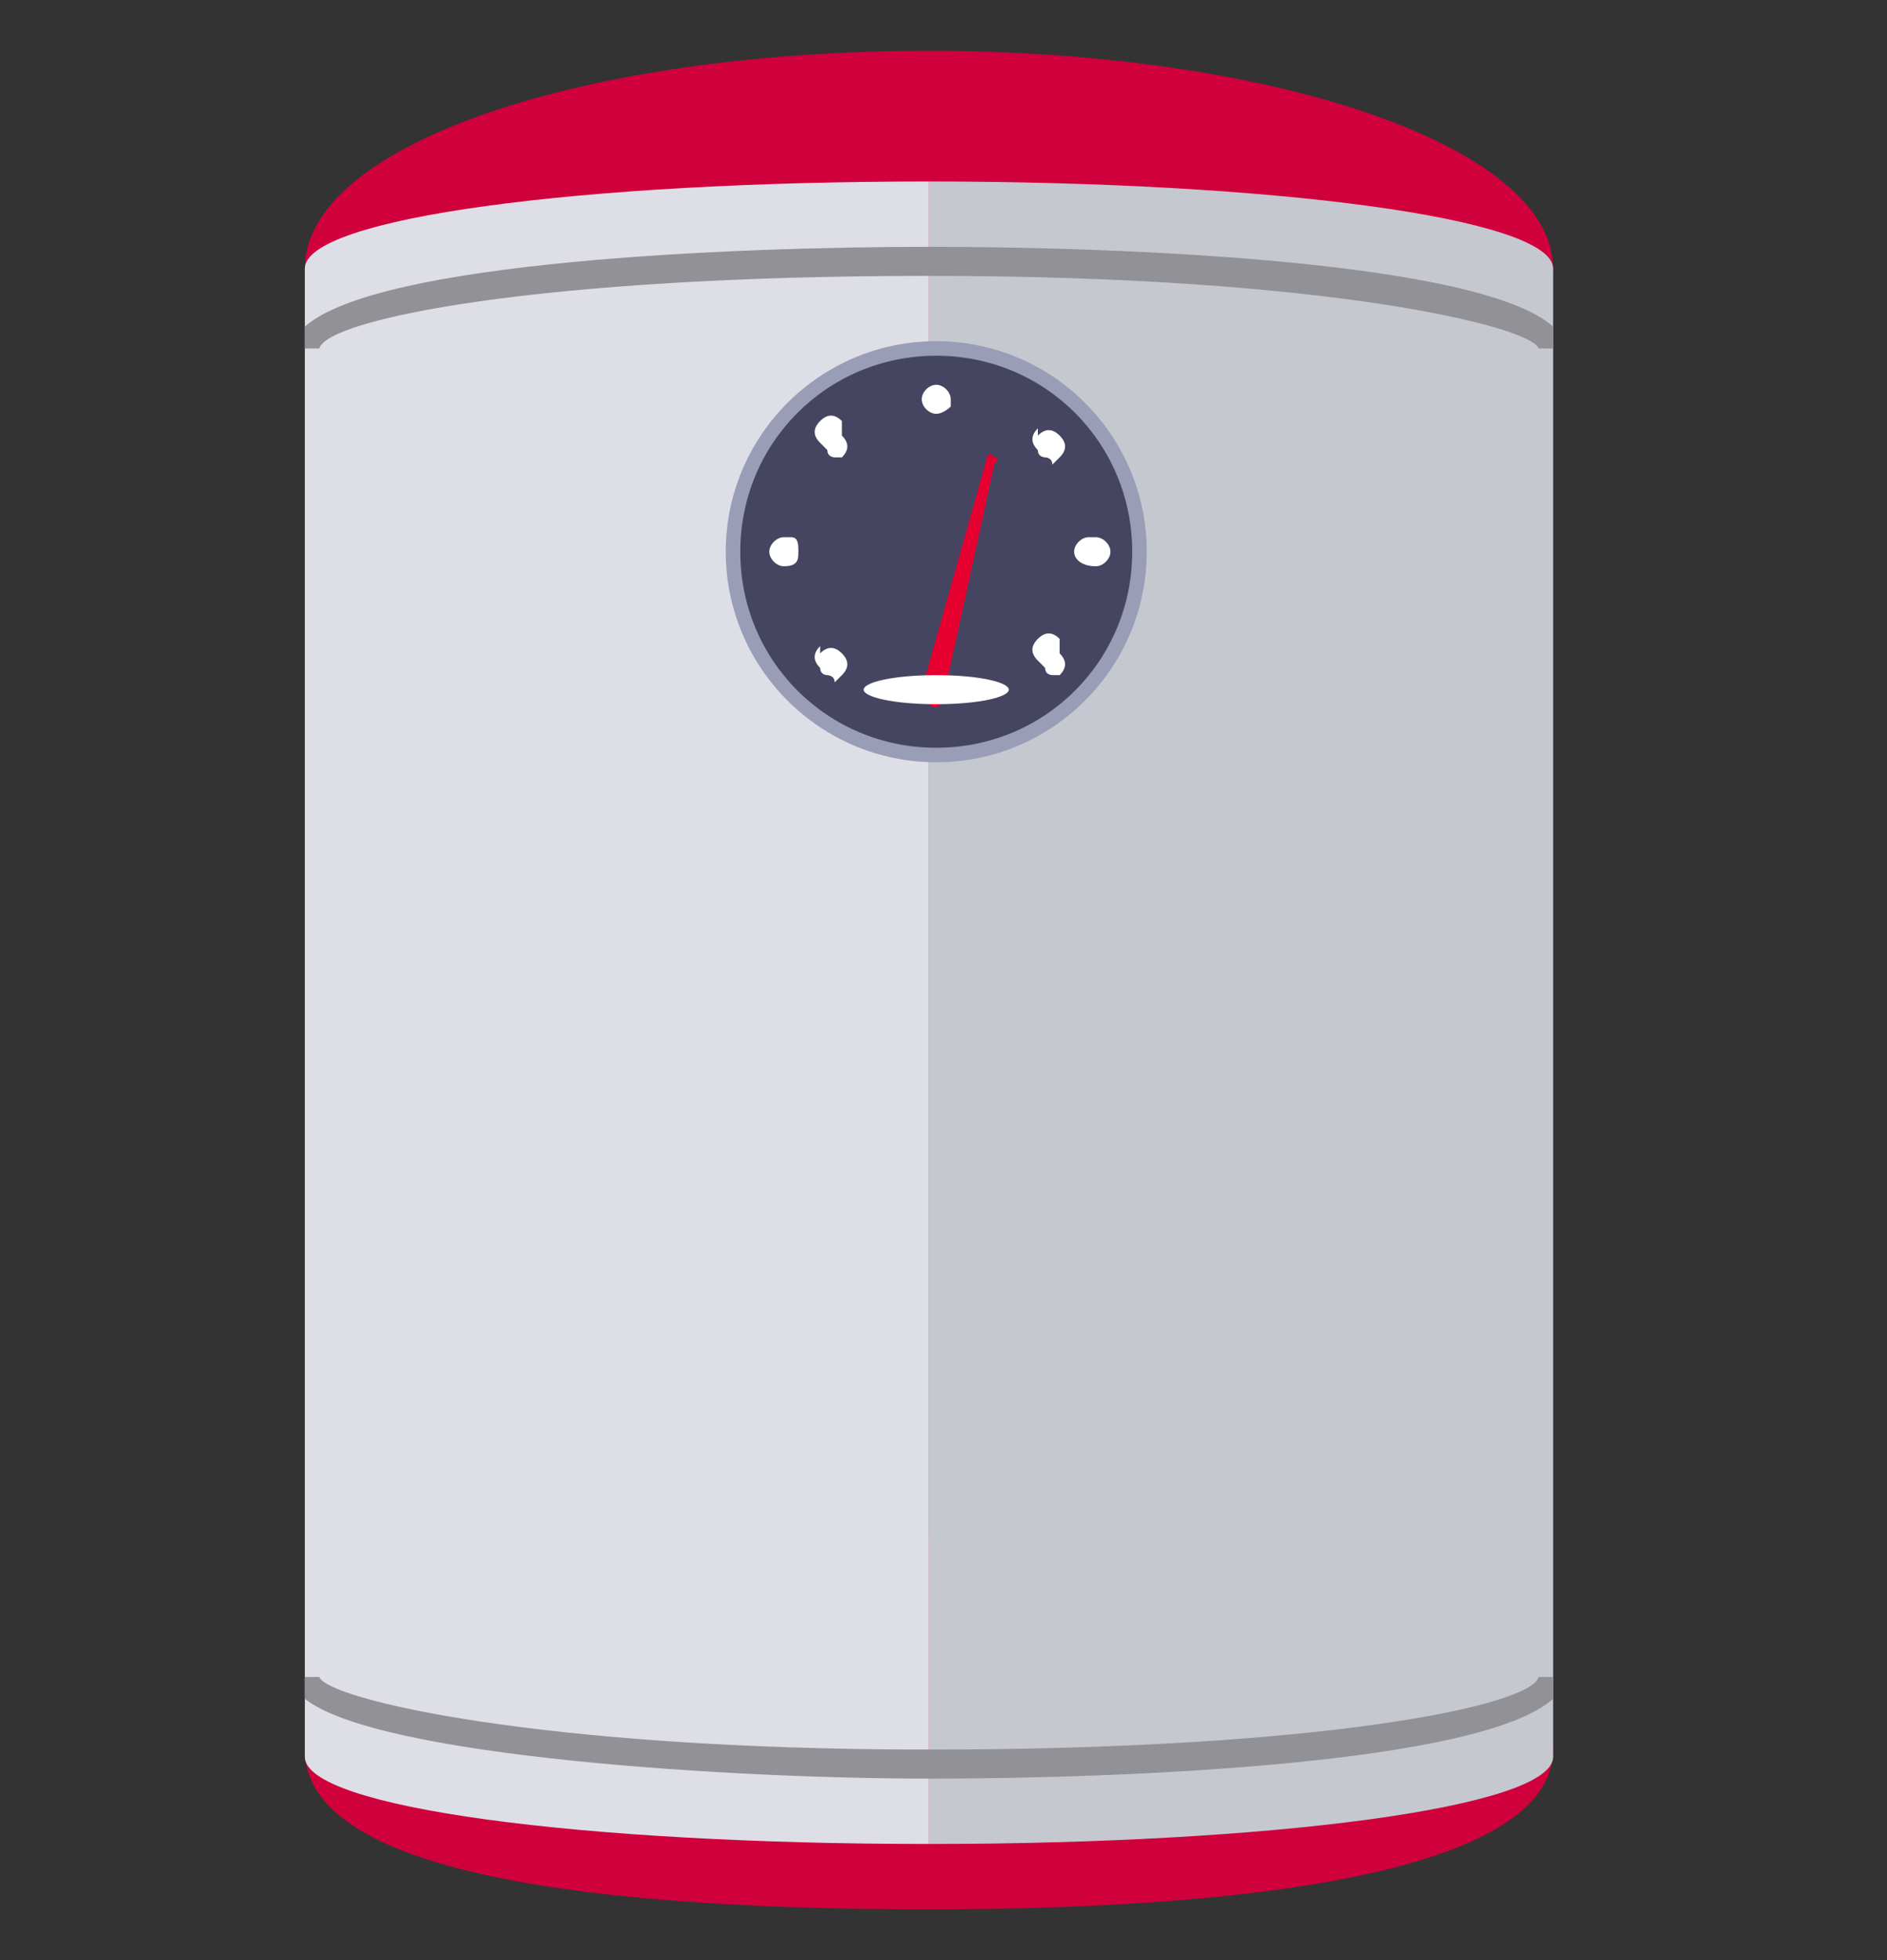
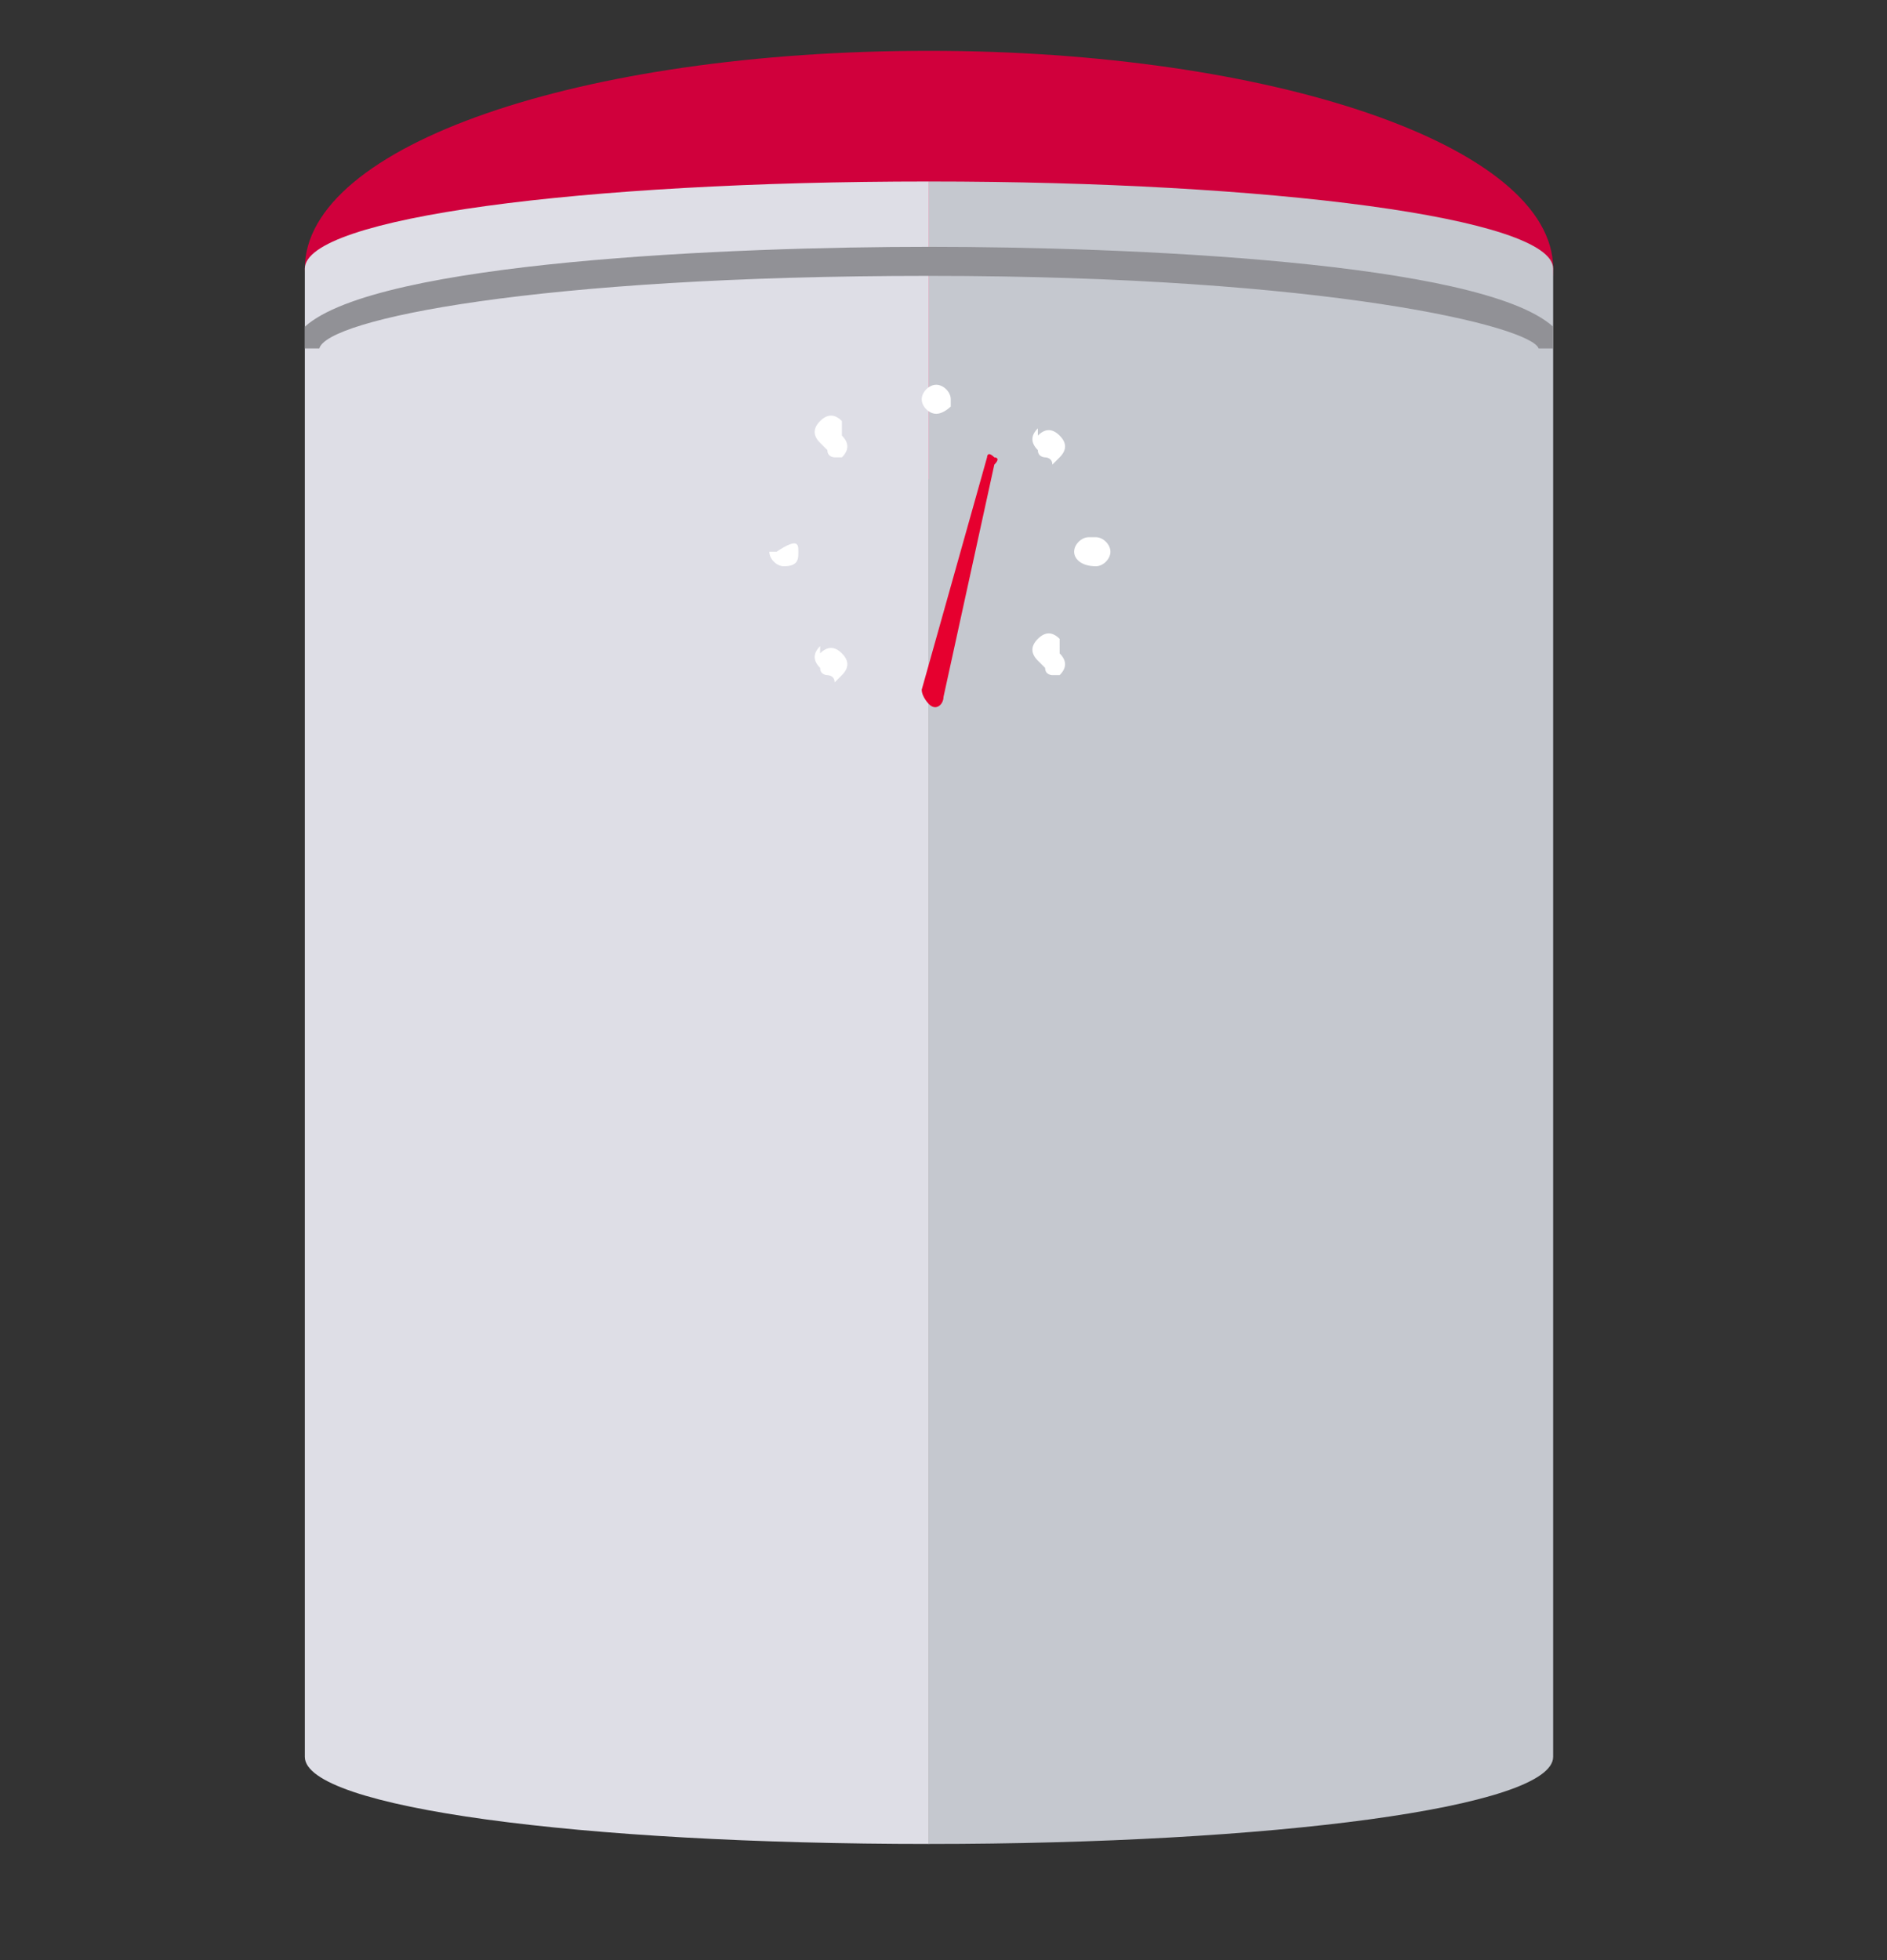
<svg xmlns="http://www.w3.org/2000/svg" version="1.1" id="Vrstva_1" x="0px" y="0px" viewBox="0 0 26 27" style="enable-background:new 0 0 26 27;" xml:space="preserve">
  <rect x="0" y="0" width="26" height="27" fill="#333333" stroke="none" />
  <style type="text/css">
	.st0{fill:#D0003C;}
	.st1{fill:#C5C8CF;}
	.st2{fill:#DEDEE6;}
	.st3{fill:#919196;}
	.st4{fill:#999DB6;}
	.st5{fill:#454561;}
	.st6{fill:#E6002F;}
	.st7{fill:#FFFFFF;}
</style>
  <g>
    <path class="st0" d="M21.4,3.7c0,1.6-3.8,2.9-8.6,2.9C8,6.6,4.2,5.3,4.2,3.7C4.2,2,8,0.7,12.8,0.7C17.5,0.7,21.4,2,21.4,3.7z" />
-     <path class="st0" d="M21.4,24.1c0,1.6-3.8,2.2-8.6,2.2c-4.7,0-8.6-0.5-8.6-2.2c0-1.6,3.8-2.9,8.6-2.9   C17.5,21.2,21.4,22.5,21.4,24.1z" />
    <path class="st1" d="M12.8,2.5v22.9c4.7,0,8.6-0.5,8.6-1.2V3.7C21.4,3,17.5,2.5,12.8,2.5z" />
    <path class="st2" d="M4.2,3.7v20.5c0,0.7,3.8,1.2,8.6,1.2V2.5C8,2.5,4.2,3,4.2,3.7z" />
    <g>
-       <path class="st3" d="M4.2,23.4c1,0.8,5.9,1.1,8.6,1.1c2.7,0,7.6-0.2,8.6-1.1v-0.3l-0.2,0c-0.1,0.4-3,1-8.4,1c-5.4,0-8.3-0.7-8.4-1    c0,0,0,0,0,0H4.2V23.4z" />
      <path class="st3" d="M12.8,3.4c-2.7,0-7.6,0.2-8.6,1.1v0.3l0.2,0c0.1-0.4,3-1,8.4-1c5.5,0,8.3,0.7,8.4,1h0.2V4.5    C20.4,3.6,15.5,3.4,12.8,3.4z" />
    </g>
-     <path class="st4" d="M12.9,10.5c-1.6,0-2.9-1.3-2.9-2.9s1.3-2.9,2.9-2.9s2.9,1.3,2.9,2.9S14.5,10.5,12.9,10.5z" />
-     <path class="st5" d="M15.6,7.6c0,1.5-1.2,2.7-2.7,2.7c-1.5,0-2.7-1.2-2.7-2.7c0-1.5,1.2-2.7,2.7-2.7C14.4,4.9,15.6,6.1,15.6,7.6z" />
    <path class="st6" d="M12.7,9.5l0.9-3.2c0,0,0-0.1,0.1,0c0,0,0.1,0,0,0.1l-0.7,3.2c0,0.1-0.1,0.2-0.2,0.1   C12.8,9.7,12.7,9.6,12.7,9.5C12.7,9.5,12.7,9.5,12.7,9.5z" />
    <g>
      <path class="st7" d="M12.9,5.7c-0.1,0-0.2-0.1-0.2-0.2V5.5c0-0.1,0.1-0.2,0.2-0.2c0.1,0,0.2,0.1,0.2,0.2v0.1    C13.1,5.6,13,5.7,12.9,5.7z" />
    </g>
    <g>
      <path class="st7" d="M14.4,6.3c0,0-0.1,0-0.1-0.1c-0.1-0.1-0.1-0.2,0-0.3L14.3,6c0.1-0.1,0.2-0.1,0.3,0c0.1,0.1,0.1,0.2,0,0.3    l-0.1,0.1C14.5,6.3,14.4,6.3,14.4,6.3z" />
    </g>
    <g>
      <path class="st7" d="M15.1,7.8L15.1,7.8c-0.2,0-0.3-0.1-0.3-0.2s0.1-0.2,0.2-0.2h0.1c0.1,0,0.2,0.1,0.2,0.2S15.2,7.8,15.1,7.8z" />
    </g>
    <g>
      <path class="st7" d="M14.5,9.3c0,0-0.1,0-0.1-0.1l-0.1-0.1c-0.1-0.1-0.1-0.2,0-0.3c0.1-0.1,0.2-0.1,0.3,0L14.6,9    c0.1,0.1,0.1,0.2,0,0.3C14.5,9.3,14.5,9.3,14.5,9.3z" />
    </g>
    <g>
      <path class="st7" d="M11.4,9.3c0,0-0.1,0-0.1-0.1c-0.1-0.1-0.1-0.2,0-0.3L11.3,9c0.1-0.1,0.2-0.1,0.3,0c0.1,0.1,0.1,0.2,0,0.3    l-0.1,0.1C11.5,9.3,11.4,9.3,11.4,9.3z" />
    </g>
    <g>
-       <path class="st7" d="M10.8,7.8c-0.1,0-0.2-0.1-0.2-0.2c0-0.1,0.1-0.2,0.2-0.2l0.1,0c0,0,0,0,0,0C11,7.4,11,7.5,11,7.6    C11,7.7,11,7.8,10.8,7.8L10.8,7.8C10.8,7.8,10.8,7.8,10.8,7.8z" />
+       <path class="st7" d="M10.8,7.8c-0.1,0-0.2-0.1-0.2-0.2l0.1,0c0,0,0,0,0,0C11,7.4,11,7.5,11,7.6    C11,7.7,11,7.8,10.8,7.8L10.8,7.8C10.8,7.8,10.8,7.8,10.8,7.8z" />
    </g>
    <g>
      <path class="st7" d="M11.5,6.3c0,0-0.1,0-0.1-0.1l-0.1-0.1c-0.1-0.1-0.1-0.2,0-0.3c0.1-0.1,0.2-0.1,0.3,0L11.6,6    c0.1,0.1,0.1,0.2,0,0.3C11.6,6.3,11.5,6.3,11.5,6.3z" />
    </g>
-     <path class="st7" d="M13.9,9.5c0,0.1-0.4,0.2-1,0.2s-1-0.1-1-0.2c0-0.1,0.4-0.2,1-0.2S13.9,9.4,13.9,9.5z" />
  </g>
</svg>